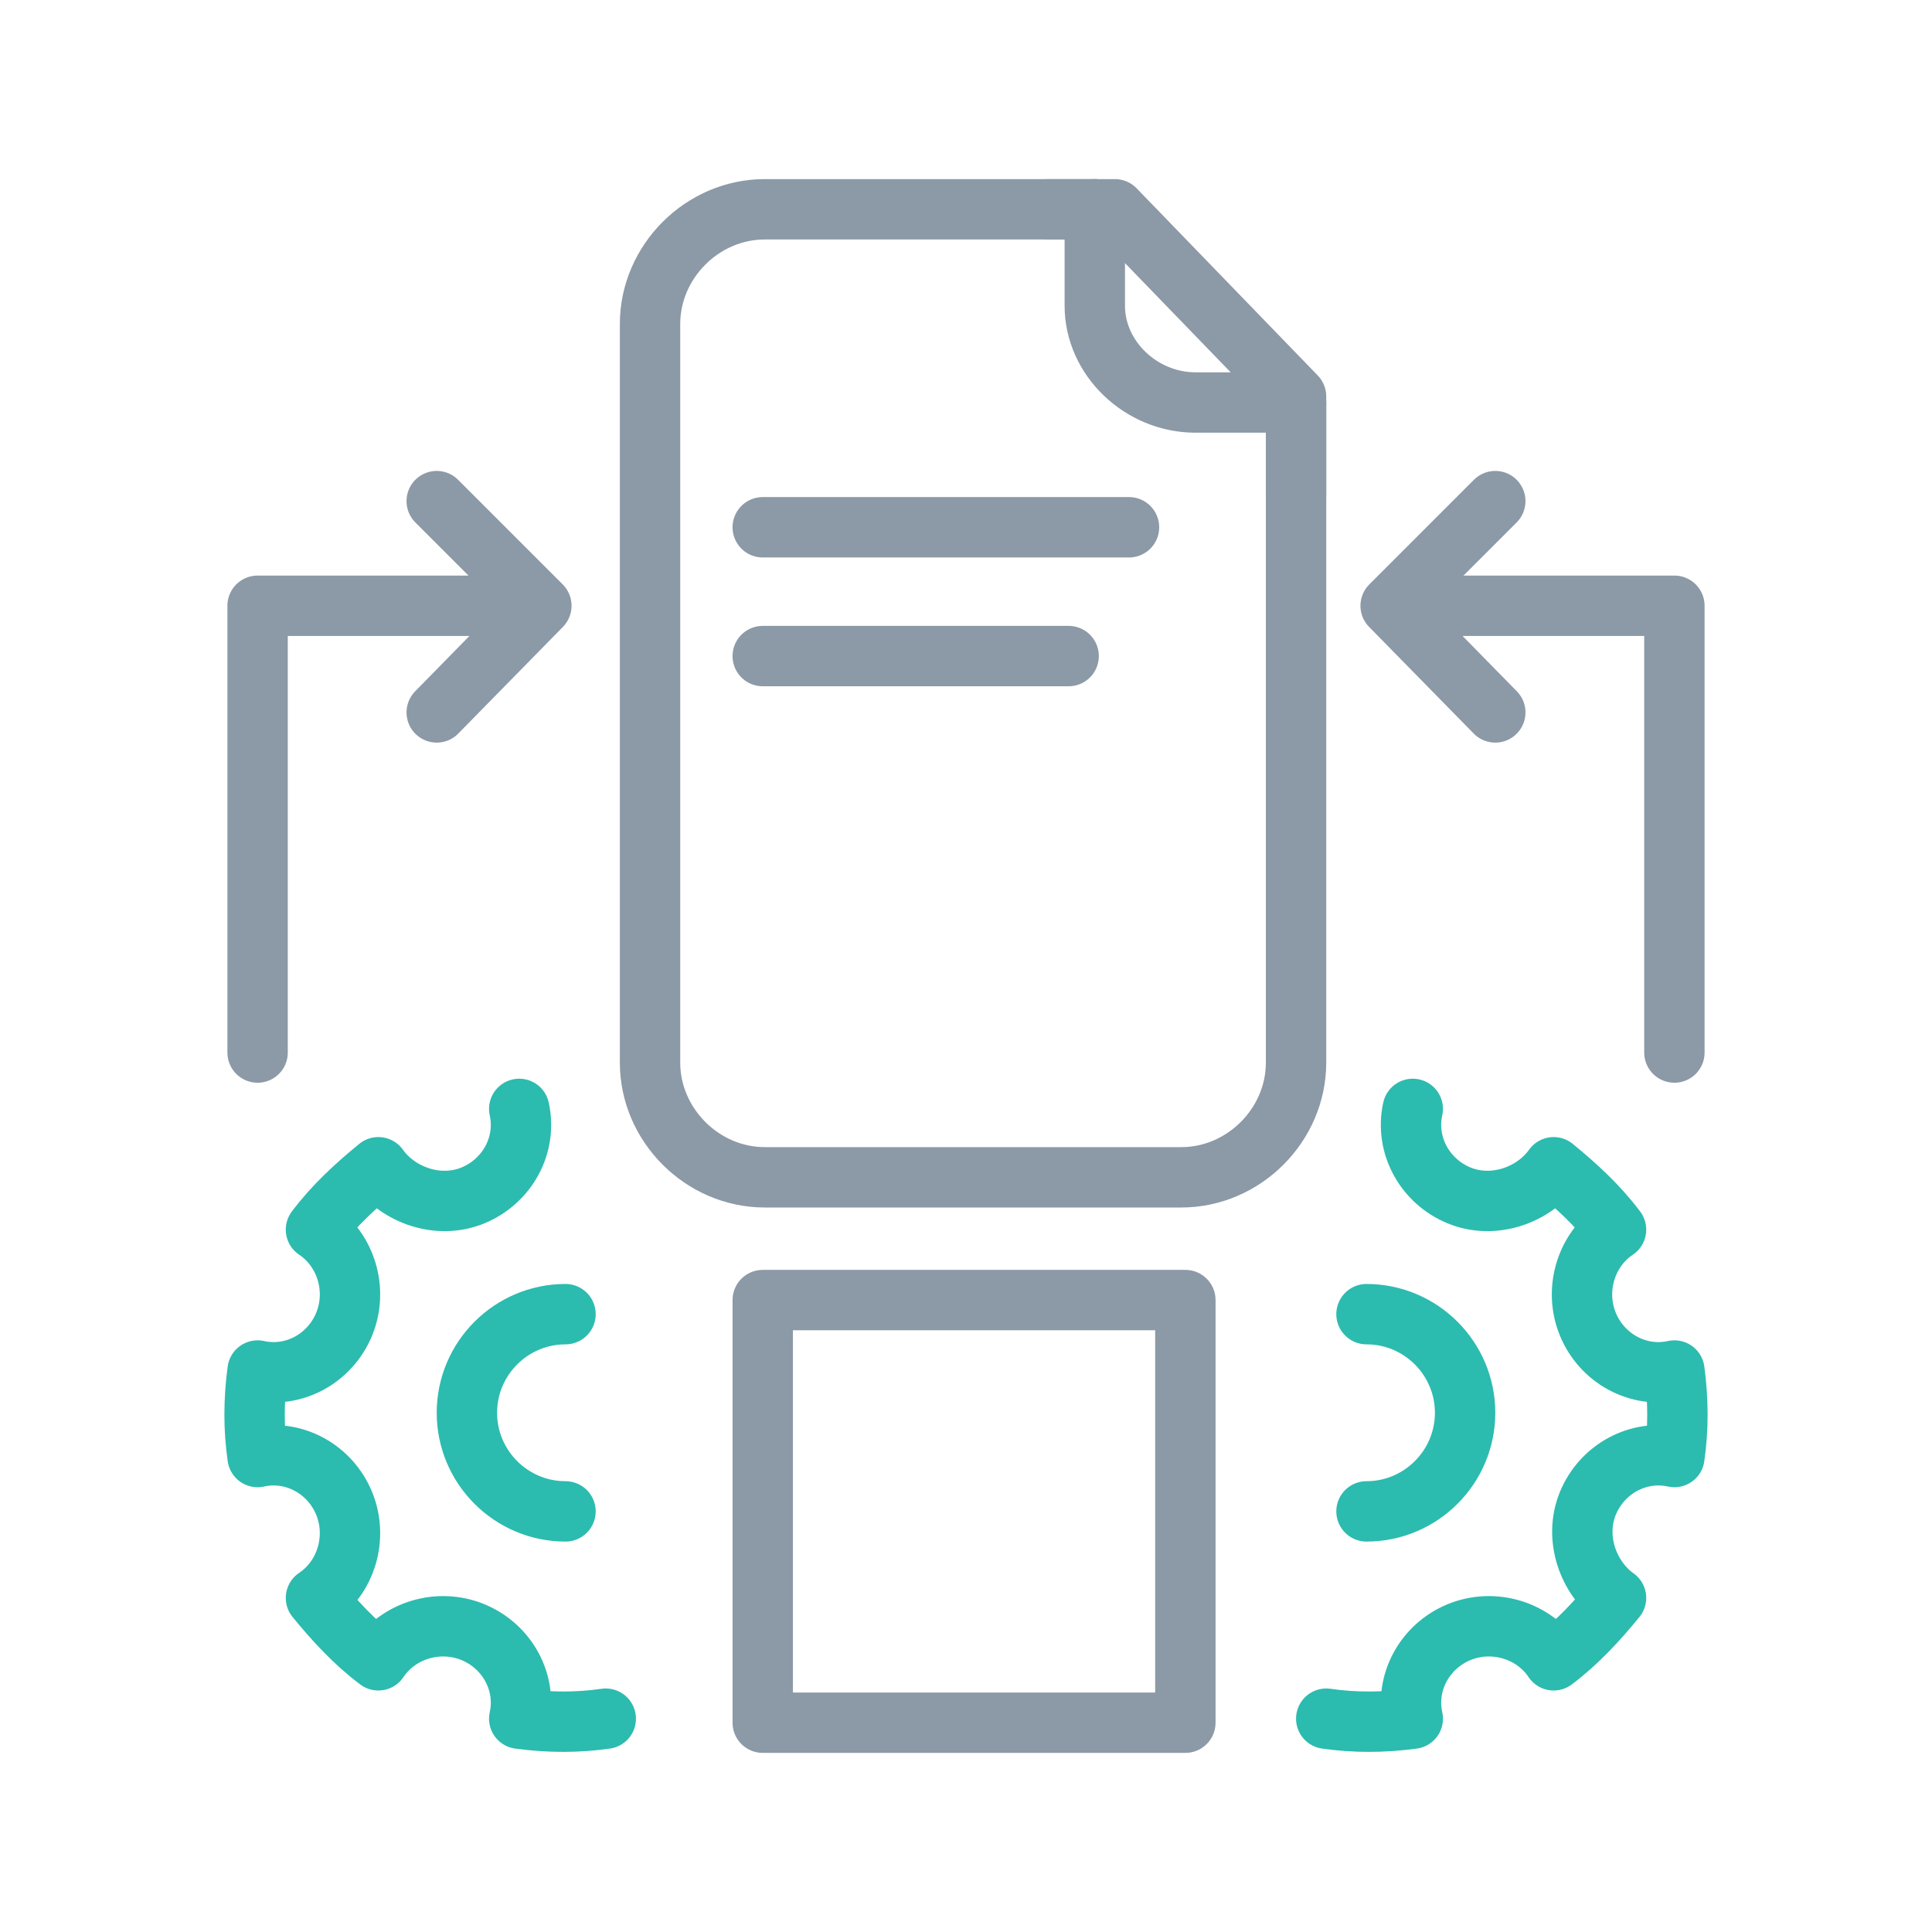
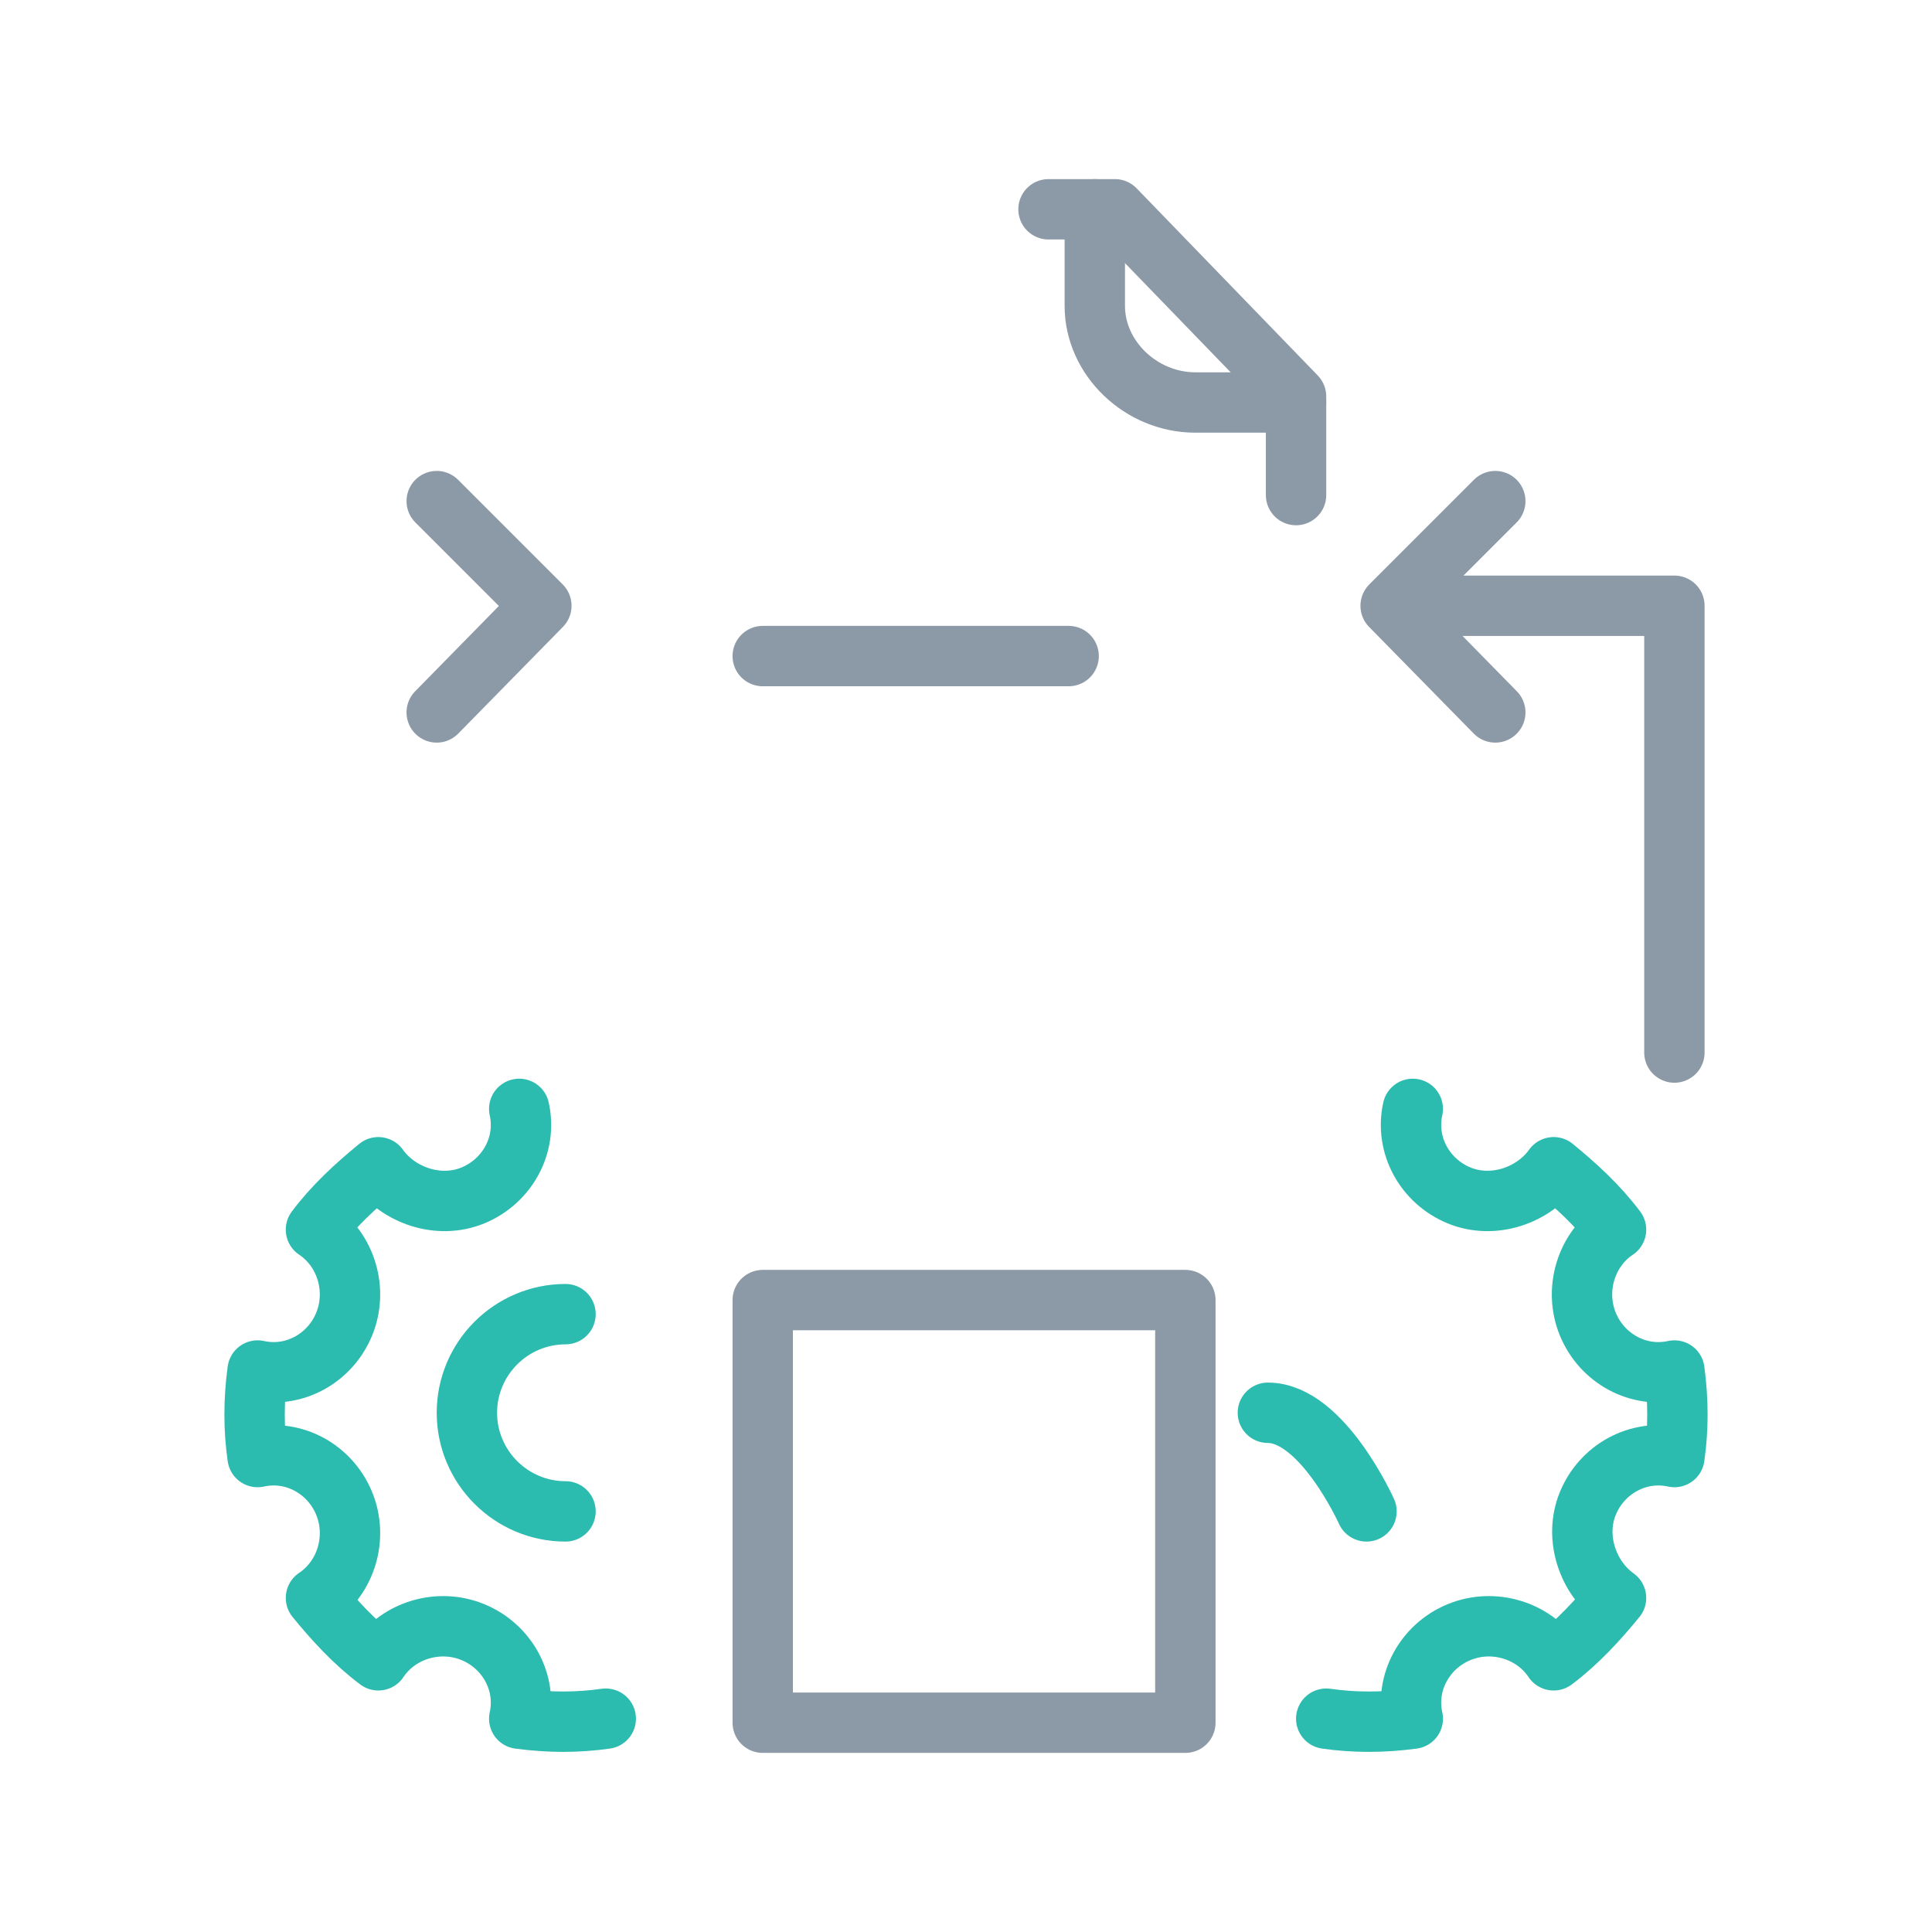
<svg xmlns="http://www.w3.org/2000/svg" id="Layer_1" data-name="Layer 1" version="1.1" viewBox="0 0 96 96">
  <defs>
    <style>
      .cls-1 {
        stroke: #2cbbaf;
      }

      .cls-1, .cls-2, .cls-3 {
        fill: none;
        stroke-linecap: round;
        stroke-width: 3px;
      }

      .cls-1, .cls-3 {
        stroke-linejoin: round;
      }

      .cls-2 {
        stroke-miterlimit: 10;
      }

      .cls-2, .cls-3 {
        stroke: #8c99a6;
      }
    </style>
  </defs>
  <rect class="cls-3" x="37.9" y="64.6" width="21" height="21" />
  <g>
-     <polyline class="cls-3" points="12.8 52.3 12.8 30.1 23.9 30.1" />
    <polyline class="cls-3" points="21.7 35.4 26.9 30.1 21.7 24.9" />
  </g>
  <g>
    <path class="cls-1" d="M28.1,75.1c-2.7,0-4.9-2.2-4.9-4.9s2.2-4.9,4.9-4.9" />
    <path class="cls-1" d="M25.8,55.1c.4,1.8-.6,3.6-2.3,4.3-1.7.7-3.7,0-4.7-1.4-1.1.9-2.2,1.9-3.1,3.1,1.5,1,2.1,3,1.4,4.7-.7,1.7-2.5,2.7-4.3,2.3-.2,1.5-.2,2.9,0,4.3,1.8-.4,3.6.6,4.3,2.3.7,1.7.1,3.7-1.4,4.7.9,1.1,1.9,2.2,3.1,3.1,1-1.5,3-2.1,4.7-1.4s2.7,2.5,2.3,4.3c1.5.2,2.9.2,4.3,0" />
  </g>
  <g>
-     <path class="cls-2" d="M54.4,10.4h-16.4c-3.1,0-5.7,2.6-5.7,5.7v36.7c0,3.1,2.6,5.7,5.7,5.7h20.7c3.1,0,5.7-2.6,5.7-5.7V20.1" />
    <path class="cls-2" d="M54.4,10.4v4.8c0,2.6,2.3,4.8,5,4.8h5" />
-     <line class="cls-2" x1="37.9" y1="26.2" x2="56.1" y2="26.2" />
    <line class="cls-2" x1="37.9" y1="32.6" x2="53.1" y2="32.6" />
    <polyline class="cls-3" points="64.4 24.6 64.4 19.7 55.4 10.4 52.1 10.4" />
  </g>
  <g>
    <polyline class="cls-3" points="83.2 52.3 83.2 30.1 72.1 30.1" />
    <polyline class="cls-3" points="74.3 35.4 69.1 30.1 74.3 24.9" />
  </g>
  <g>
-     <path class="cls-1" d="M67.9,75.1c2.7,0,4.9-2.2,4.9-4.9s-2.2-4.9-4.9-4.9" />
+     <path class="cls-1" d="M67.9,75.1s-2.2-4.9-4.9-4.9" />
    <path class="cls-1" d="M70.2,55.1c-.4,1.8.6,3.6,2.3,4.3,1.7.7,3.7,0,4.7-1.4,1.1.9,2.2,1.9,3.1,3.1-1.5,1-2.1,3-1.4,4.7.7,1.7,2.5,2.7,4.3,2.3.2,1.5.2,2.9,0,4.3-1.8-.4-3.6.6-4.3,2.3-.7,1.7,0,3.7,1.4,4.7-.9,1.1-1.9,2.2-3.1,3.1-1-1.5-3-2.1-4.7-1.4s-2.7,2.5-2.3,4.3c-1.5.2-2.9.2-4.3,0" />
  </g>
</svg>